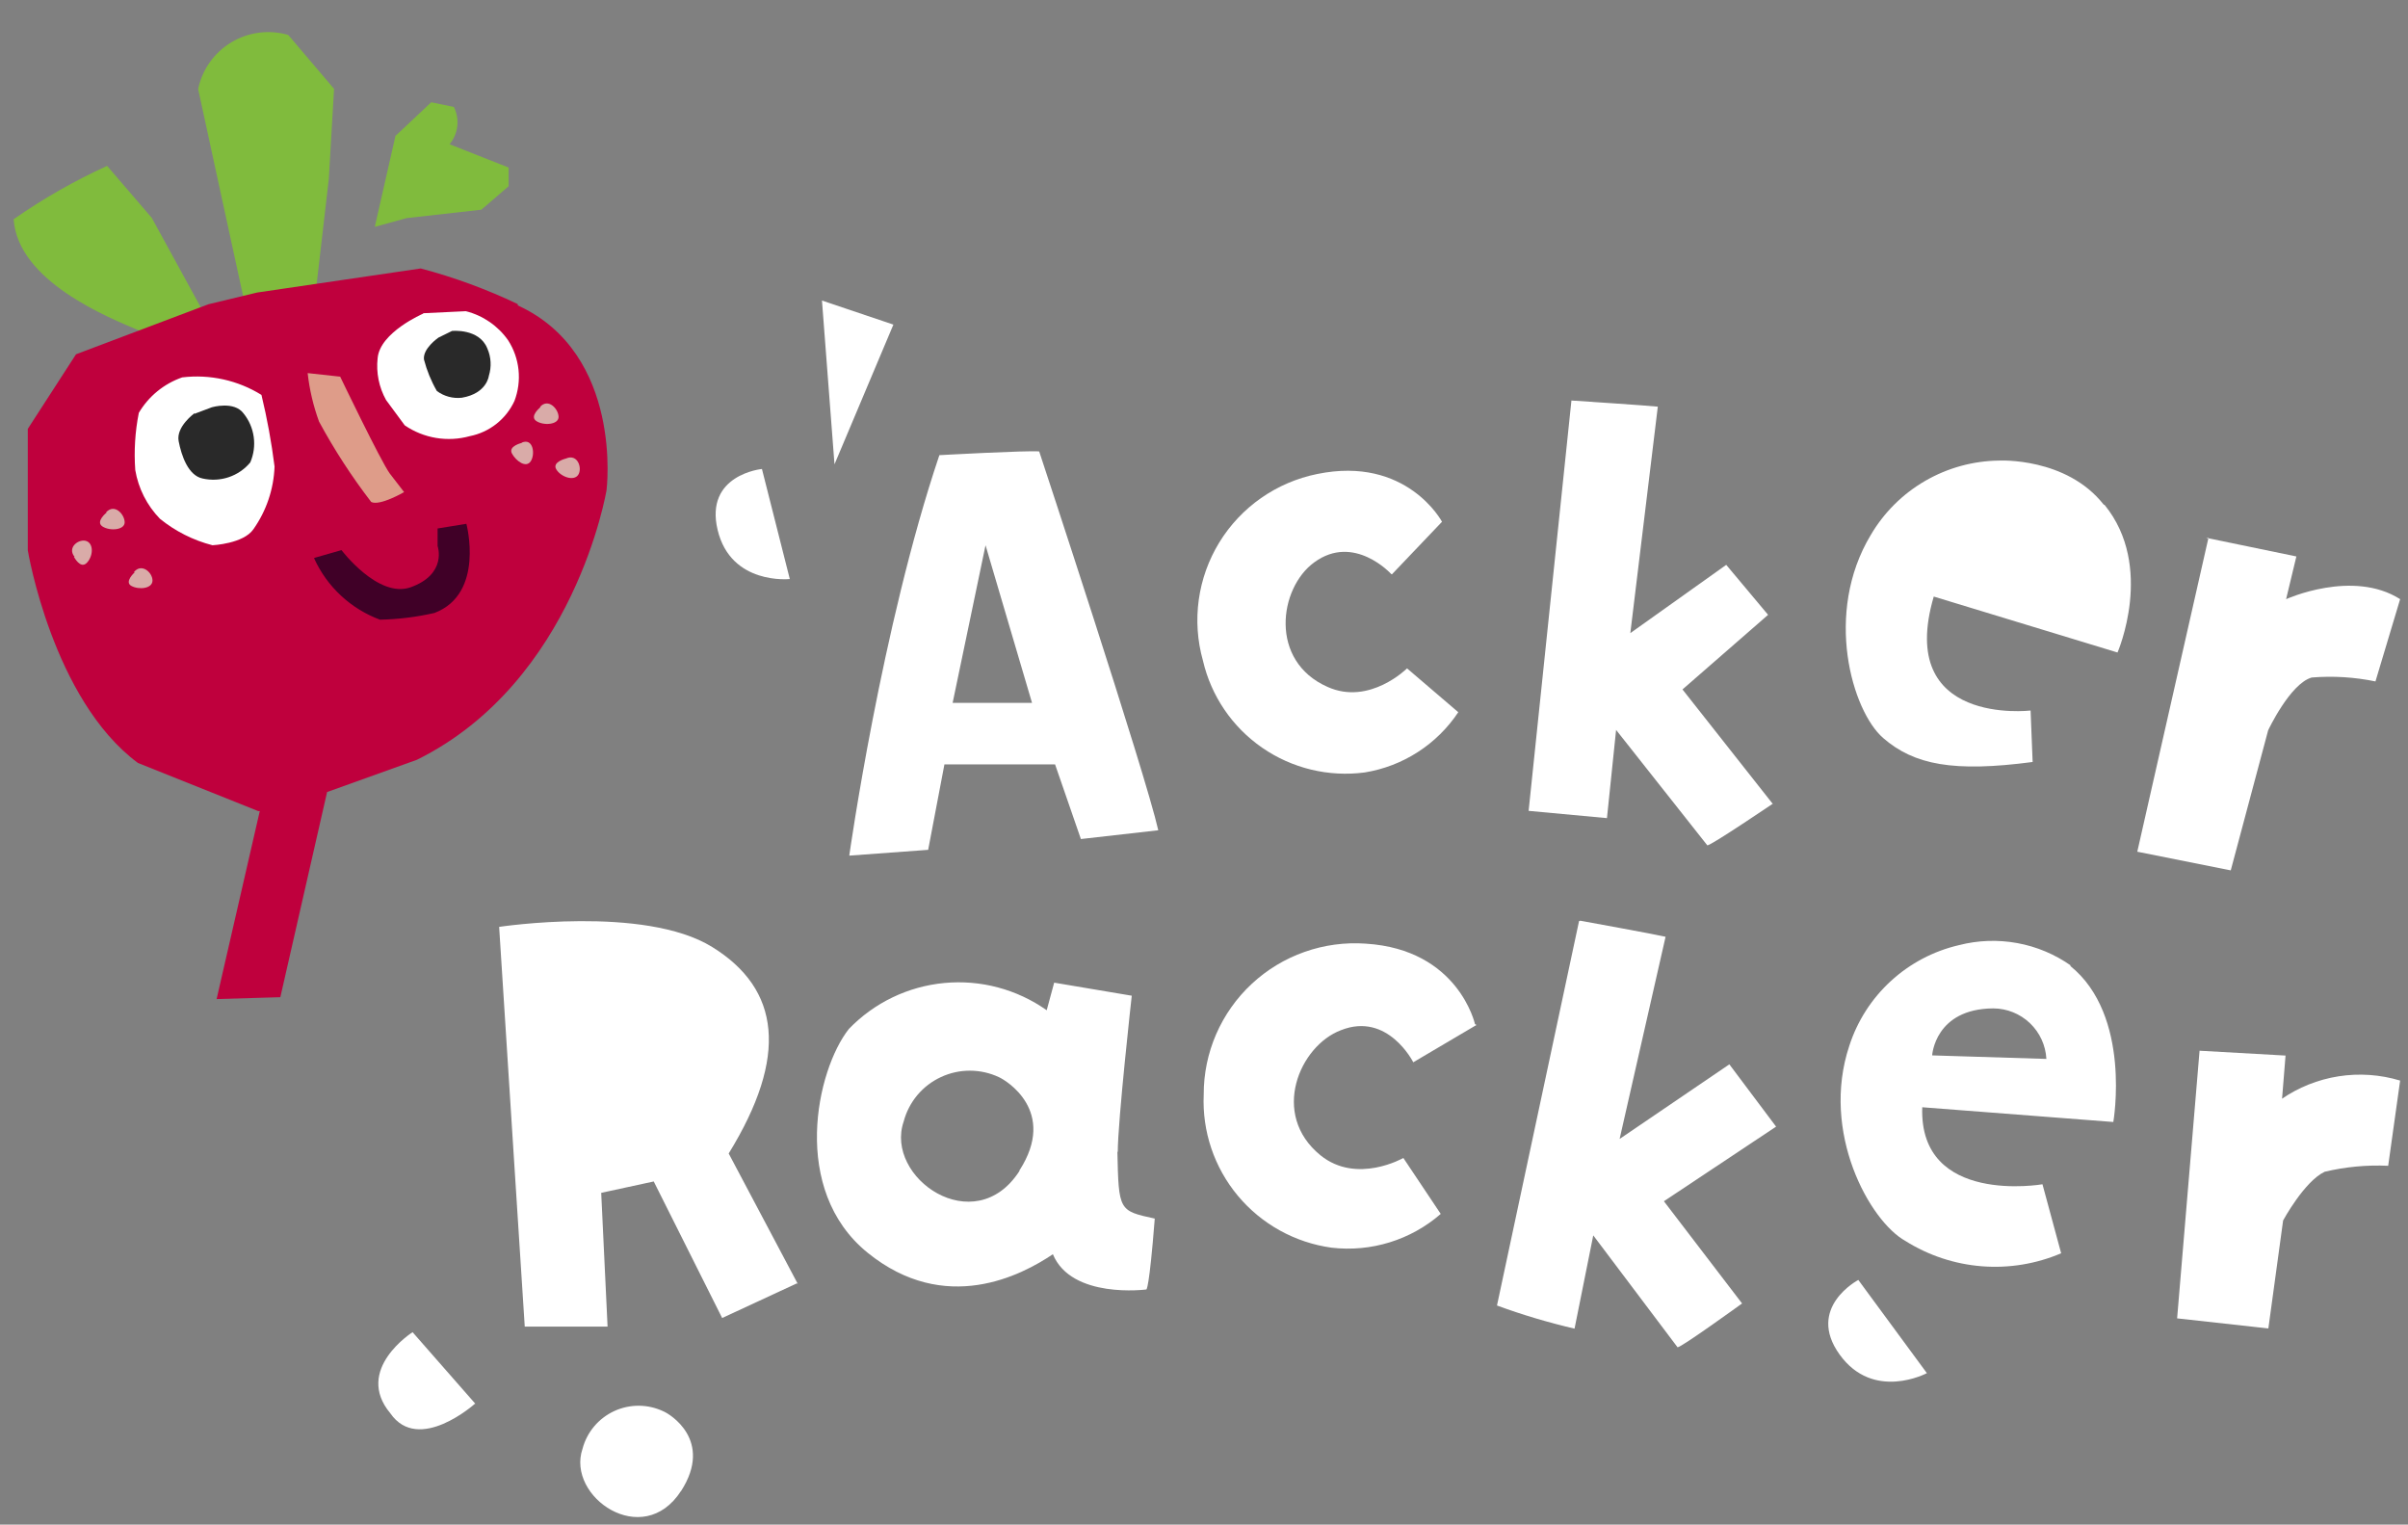
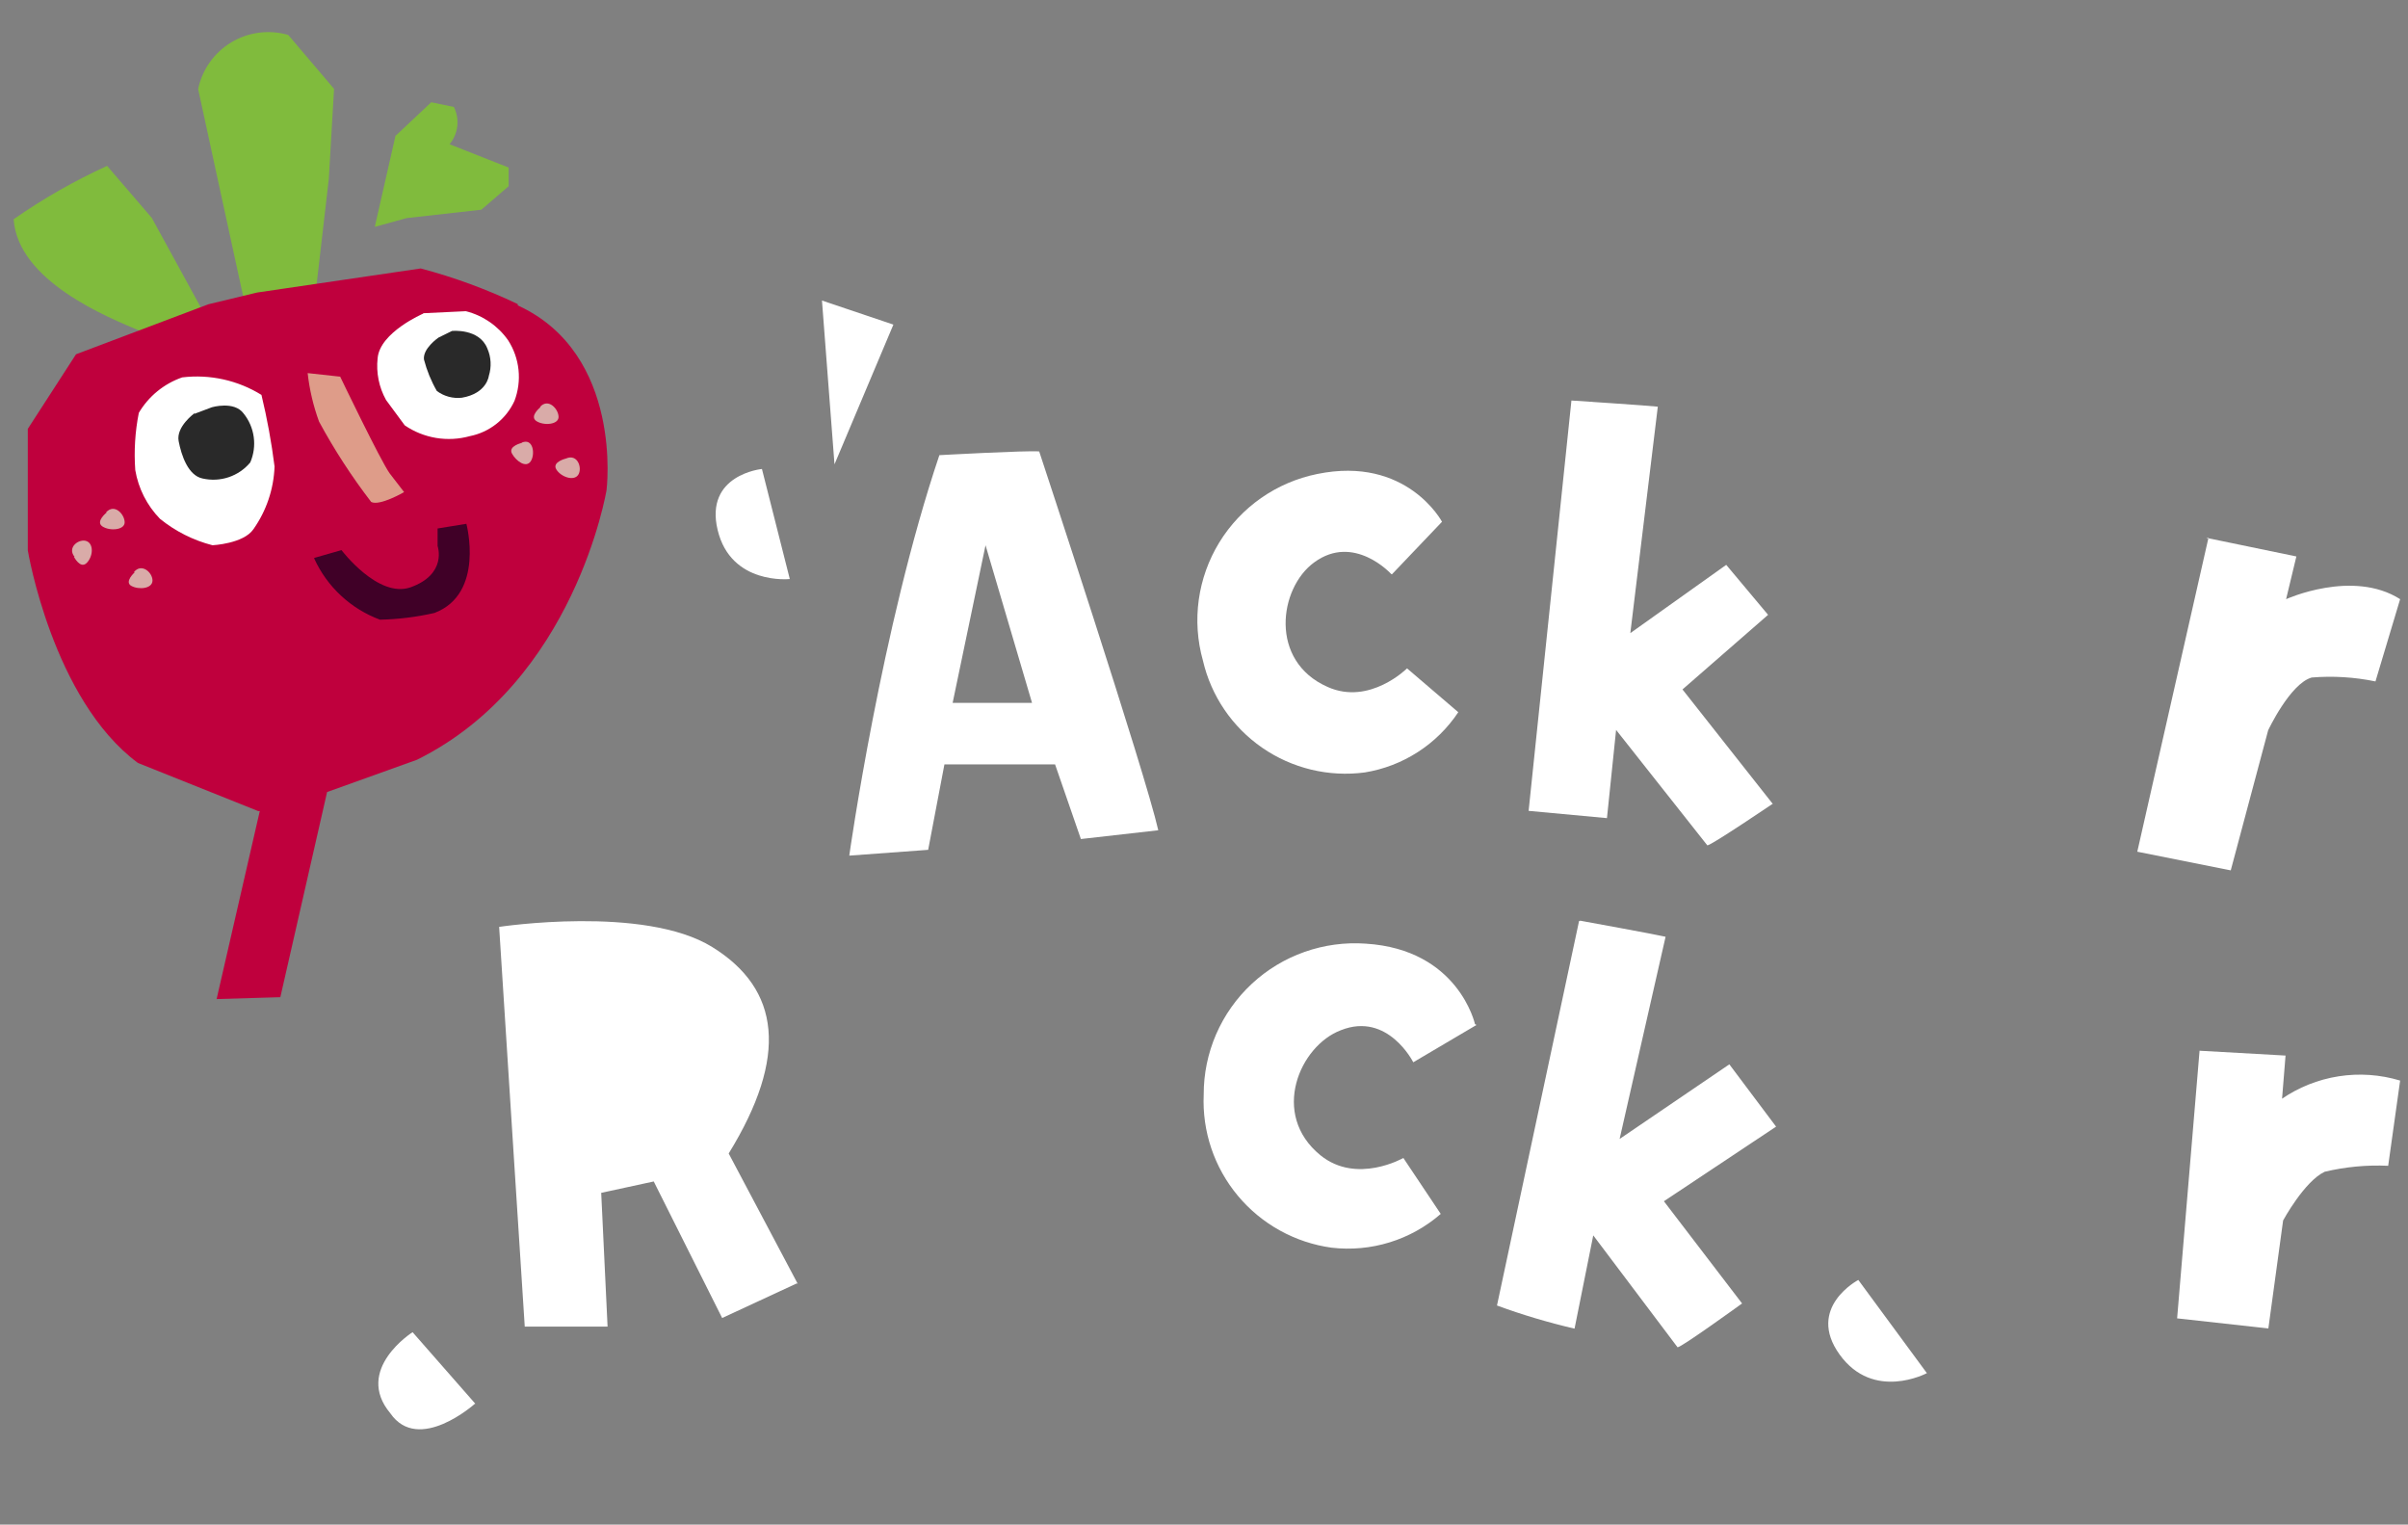
<svg xmlns="http://www.w3.org/2000/svg" width="109" height="69" viewBox="0 0 109 69" fill="none">
  <rect x="0" y="0" width="109" height="69" fill="#808080" stroke="none" />
  <path d="M14.334 12.851L14.884 8.098L15.121 4.021L13.047 1.581C12.618 1.457 12.168 1.422 11.724 1.48C11.281 1.537 10.854 1.685 10.471 1.915C10.088 2.145 9.757 2.452 9.498 2.816C9.24 3.179 9.06 3.593 8.969 4.029L9.976 8.672L11.042 13.568L13.581 13.332L14.376 12.851H14.334Z" fill="#80BB3D" />
  <path d="M9.122 13.973L6.871 9.862L4.848 7.507C3.368 8.183 1.951 8.991 0.617 9.922C0.812 12.716 4.848 14.353 6.363 14.986L9.079 13.99L9.122 13.973Z" fill="#80BB3D" />
  <path d="M23.437 13.763C22.026 13.09 20.556 12.55 19.045 12.15L11.641 13.239L9.432 13.771L3.441 16.034L1.258 19.41V24.905C1.258 24.905 2.375 31.659 6.242 34.529L11.683 36.707H11.759L9.805 45.216L12.69 45.131L14.806 35.846L18.876 34.385C26.035 30.84 27.456 22.179 27.456 22.179C27.456 22.179 28.235 16.017 23.437 13.822V13.763Z" fill="#BF003D" />
  <path d="M17.913 6.14L19.52 4.629L20.544 4.84C20.68 5.11 20.733 5.413 20.699 5.713C20.664 6.013 20.543 6.296 20.35 6.528L23.024 7.583V8.428L21.788 9.491L18.403 9.871L16.965 10.268L17.913 6.098V6.14Z" fill="#80BB3D" />
  <path d="M19.158 14.193C19.158 14.193 17.195 15.037 17.094 16.211C17.021 16.865 17.154 17.526 17.474 18.102L18.321 19.25C18.746 19.541 19.23 19.735 19.739 19.82C20.247 19.904 20.768 19.877 21.265 19.739C21.705 19.652 22.117 19.462 22.469 19.184C22.821 18.907 23.101 18.55 23.288 18.144C23.458 17.696 23.521 17.214 23.471 16.738C23.421 16.262 23.26 15.803 23 15.4C22.542 14.747 21.863 14.28 21.088 14.084L19.158 14.176V14.193Z" fill="white" />
  <path d="M19.834 15.29C19.834 15.29 19.132 15.772 19.191 16.27C19.321 16.769 19.517 17.249 19.775 17.696C20.1 17.938 20.506 18.047 20.909 18C22.043 17.806 22.127 17.012 22.127 17.012C22.256 16.604 22.232 16.163 22.06 15.772C21.696 14.851 20.46 14.978 20.46 14.978L19.826 15.29H19.834Z" fill="#292929" />
  <path d="M8.247 17.08C7.423 17.366 6.728 17.934 6.284 18.684C6.114 19.537 6.06 20.408 6.123 21.275C6.263 22.106 6.652 22.874 7.24 23.479C7.937 24.044 8.748 24.453 9.618 24.677C9.618 24.677 11.023 24.61 11.471 23.951C12.059 23.118 12.391 22.133 12.428 21.115C12.291 20.024 12.093 18.942 11.835 17.873C10.765 17.209 9.499 16.929 8.247 17.08Z" fill="white" />
  <path d="M8.806 18.701C8.806 18.701 7.96 19.309 8.087 19.967C8.214 20.626 8.519 21.521 9.17 21.656C9.562 21.745 9.971 21.725 10.352 21.597C10.733 21.469 11.071 21.238 11.328 20.93C11.485 20.567 11.539 20.169 11.485 19.777C11.432 19.386 11.272 19.017 11.024 18.71C10.6 18.136 9.593 18.431 9.593 18.431L8.806 18.727V18.701Z" fill="#292929" />
  <path d="M15.398 17.046C15.398 17.046 17.235 20.87 17.641 21.427L18.292 22.271C18.292 22.271 17.192 22.913 16.803 22.719C15.92 21.57 15.131 20.354 14.442 19.081C14.183 18.372 14.009 17.635 13.926 16.886L15.39 17.046H15.398Z" fill="#DE9C89" />
-   <path d="M14.223 25.251L15.458 24.897C15.458 24.897 17.108 27.083 18.572 26.585C20.265 25.986 19.808 24.711 19.808 24.711V23.918L21.111 23.706C21.111 23.706 21.957 26.872 19.664 27.742C18.855 27.926 18.03 28.028 17.201 28.046C16.546 27.803 15.946 27.433 15.435 26.958C14.924 26.483 14.512 25.911 14.223 25.277V25.251Z" fill="#400027" />
+   <path d="M14.223 25.251L15.458 24.897C15.458 24.897 17.108 27.083 18.572 26.585C20.265 25.986 19.808 24.711 19.808 24.711V23.918L21.111 23.706C21.111 23.706 21.957 26.872 19.664 27.742C18.855 27.926 18.03 28.028 17.201 28.046C16.546 27.803 15.946 27.433 15.435 26.958C14.924 26.483 14.512 25.911 14.223 25.277V25.251" fill="#400027" />
  <path d="M25.62 20.752C26.153 20.516 26.373 21.2 26.17 21.495C25.967 21.791 25.383 21.58 25.18 21.242C24.977 20.904 25.62 20.752 25.62 20.752Z" fill="#D9ABA8" />
  <path d="M23.609 20.035C24.142 19.798 24.235 20.567 24.023 20.879C23.812 21.191 23.372 20.879 23.177 20.533C22.983 20.187 23.626 20.043 23.626 20.043L23.609 20.035Z" fill="#D9ABA8" />
  <path d="M24.438 18.422C24.819 17.992 25.284 18.515 25.284 18.87C25.284 19.224 24.607 19.275 24.277 19.056C23.947 18.836 24.472 18.422 24.472 18.422H24.438Z" fill="#D9ABA8" />
  <path d="M4.797 23.192C5.186 22.761 5.643 23.284 5.643 23.639C5.643 23.994 4.966 24.044 4.636 23.825C4.306 23.605 4.831 23.192 4.831 23.192H4.797Z" fill="#D9ABA8" />
  <path d="M6.057 25.901C6.396 25.462 6.903 25.901 6.903 26.273C6.903 26.644 6.286 26.703 5.947 26.518C5.609 26.332 6.099 25.901 6.099 25.901H6.057Z" fill="#D9ABA8" />
  <path d="M3.374 25.201C3.018 24.762 3.594 24.357 3.924 24.492C4.254 24.627 4.211 25.192 3.924 25.479C3.636 25.766 3.348 25.201 3.348 25.201H3.374Z" fill="#D9ABA8" />
  <path d="M35.751 26.206C35.751 26.206 33.085 26.493 32.484 23.985C31.884 21.478 34.49 21.225 34.49 21.225L35.751 26.206Z" fill="white" />
  <path d="M87.215 62.149C87.215 62.149 84.804 63.432 83.272 61.305C81.74 59.178 84.118 57.928 84.118 57.928L87.224 62.149H87.215Z" fill="white" />
  <path d="M63.006 25.994L65.274 23.614C65.274 23.614 63.683 20.617 59.621 21.453C58.709 21.638 57.845 22.008 57.083 22.541C56.321 23.074 55.677 23.758 55.192 24.55C54.707 25.342 54.391 26.225 54.263 27.145C54.136 28.064 54.199 29 54.451 29.894C54.822 31.497 55.778 32.904 57.133 33.84C58.488 34.777 60.145 35.176 61.779 34.959C62.634 34.82 63.452 34.506 64.18 34.036C64.908 33.567 65.531 32.953 66.01 32.233L63.691 30.249C63.691 30.249 61.999 31.937 60.103 31.093C57.429 29.92 57.895 26.611 59.486 25.454C61.288 24.129 62.972 25.977 62.972 25.977L63.006 25.994Z" fill="white" />
  <path d="M71.536 41.67C71.536 41.67 74.971 42.295 75.394 42.396L73.313 51.547L78.28 48.17L80.396 50.989L75.318 54.366L78.856 58.992C78.856 58.992 76.105 60.984 75.936 60.976L72.12 55.911L71.273 60.132C70.082 59.855 68.909 59.506 67.762 59.085L71.477 41.687L71.536 41.67Z" fill="white" />
  <path d="M99.86 24.34L103.947 25.184L103.482 27.117C103.482 27.117 106.494 25.75 108.644 27.117L107.527 30.84C106.578 30.644 105.607 30.584 104.641 30.663C103.66 30.941 102.67 33.052 102.67 33.052L100.977 39.391L96.746 38.547L99.97 24.331L99.86 24.34Z" fill="white" />
-   <path d="M93.748 43.705C93.02 43.191 92.189 42.842 91.312 42.682C90.435 42.522 89.534 42.554 88.671 42.776C87.521 43.043 86.46 43.602 85.591 44.4C84.722 45.197 84.075 46.205 83.712 47.326C82.401 51.251 84.635 55.27 86.251 56.164C87.293 56.819 88.479 57.212 89.707 57.309C90.934 57.406 92.167 57.204 93.3 56.721L92.454 53.598C92.454 53.598 86.86 54.569 87.012 50.112L95.661 50.779C95.661 50.779 96.507 45.95 93.698 43.705H93.748ZM92.631 47.925L87.461 47.765C87.461 47.765 87.579 45.655 90.228 45.638C90.846 45.641 91.438 45.88 91.885 46.305C92.332 46.731 92.599 47.31 92.631 47.925Z" fill="white" />
-   <path d="M95.225 22.837C93.532 20.685 90.494 20.845 90.494 20.845C89.316 20.858 88.162 21.175 87.143 21.765C86.124 22.355 85.276 23.199 84.681 24.213C82.548 27.759 83.835 32.173 85.239 33.398C86.644 34.621 88.438 34.959 92.009 34.486L91.916 32.157C91.916 32.157 85.806 32.883 87.533 26.999L95.851 29.531C95.851 29.531 97.543 25.648 95.267 22.854L95.225 22.837ZM50.596 52.154C50.596 50.745 51.23 45.064 51.23 45.064L47.718 44.473L47.38 45.722C46.033 44.771 44.389 44.333 42.747 44.488C41.104 44.643 39.571 45.38 38.427 46.566C36.955 48.423 35.762 53.851 39.273 56.696C42.785 59.541 46.246 57.717 47.659 56.764C48.505 58.806 51.89 58.359 51.89 58.359C51.89 58.359 52.017 58.41 52.271 55.151C50.638 54.797 50.638 54.797 50.579 52.104L50.596 52.154ZM46.145 52.999C44.114 56.147 40.026 53.303 40.907 50.753C41.023 50.315 41.235 49.908 41.526 49.561C41.818 49.214 42.183 48.935 42.595 48.745C43.006 48.554 43.455 48.455 43.909 48.457C44.363 48.458 44.812 48.559 45.222 48.753C45.527 48.888 47.879 50.289 46.145 52.973V52.999ZM30.828 67.484C32.309 65.18 30.303 63.989 30.041 63.88C29.693 63.713 29.312 63.624 28.926 63.621C28.54 63.618 28.157 63.7 27.806 63.861C27.456 64.023 27.145 64.259 26.896 64.554C26.648 64.849 26.468 65.195 26.369 65.568C25.624 67.737 29.102 70.16 30.828 67.476V67.484Z" fill="white" />
  <path d="M66.765 46.347C66.765 46.347 66.02 42.97 61.823 42.708C60.884 42.641 59.941 42.768 59.053 43.081C58.164 43.394 57.351 43.886 56.662 44.527C55.973 45.168 55.425 45.944 55.05 46.806C54.676 47.668 54.484 48.598 54.487 49.538C54.412 51.205 54.964 52.839 56.035 54.121C57.105 55.403 58.618 56.24 60.275 56.468C61.16 56.571 62.056 56.489 62.908 56.225C63.759 55.962 64.545 55.524 65.216 54.94L63.524 52.408C63.524 52.408 61.417 53.615 59.775 52.289C57.482 50.424 58.836 47.326 60.698 46.625C62.822 45.781 63.973 48.077 63.973 48.077L66.833 46.389L66.765 46.347ZM48.927 37.973L52.43 37.576C51.846 34.976 47.04 20.431 47.04 20.431C46.49 20.381 42.521 20.6 42.521 20.6C39.898 28.383 38.443 38.724 38.443 38.724L42.014 38.462L42.75 34.596H47.759L48.927 37.973ZM46.718 31.81H43.122L44.611 24.677L46.718 31.819V31.81ZM37.774 21.014L40.44 14.691L37.207 13.602L37.774 21.014Z" fill="white" />
  <path d="M103.296 49.766L103.457 47.773L99.565 47.554L98.549 59.667L102.679 60.123L103.347 55.236C103.347 55.236 104.303 53.471 105.226 53.032C106.167 52.808 107.136 52.717 108.103 52.762L108.644 48.905C107.742 48.632 106.789 48.566 105.857 48.712C104.925 48.858 104.038 49.213 103.263 49.749L103.296 49.766ZM80.254 36.394L76.159 31.203L80.034 27.826L78.139 25.564L73.798 28.654L75.042 18.405C74.61 18.355 71.132 18.127 71.132 18.127L69.194 36.698L72.74 37.027L73.154 33.035L77.284 38.26C77.462 38.26 80.254 36.369 80.254 36.369V36.394ZM36.116 58.114C36.116 58.114 34.855 55.734 32.985 52.205C35.693 47.807 35.321 44.768 32.24 42.861C29.16 40.953 22.594 41.949 22.594 41.949C22.814 45.452 23.753 60.039 23.753 60.039H27.502L27.214 53.986L29.592 53.471L32.689 59.651L36.074 58.081L36.116 58.114ZM21.519 63.534L18.676 60.292C18.676 60.292 16.01 61.98 17.669 63.964C18.946 65.813 21.494 63.534 21.494 63.534H21.519Z" fill="white" />
</svg>